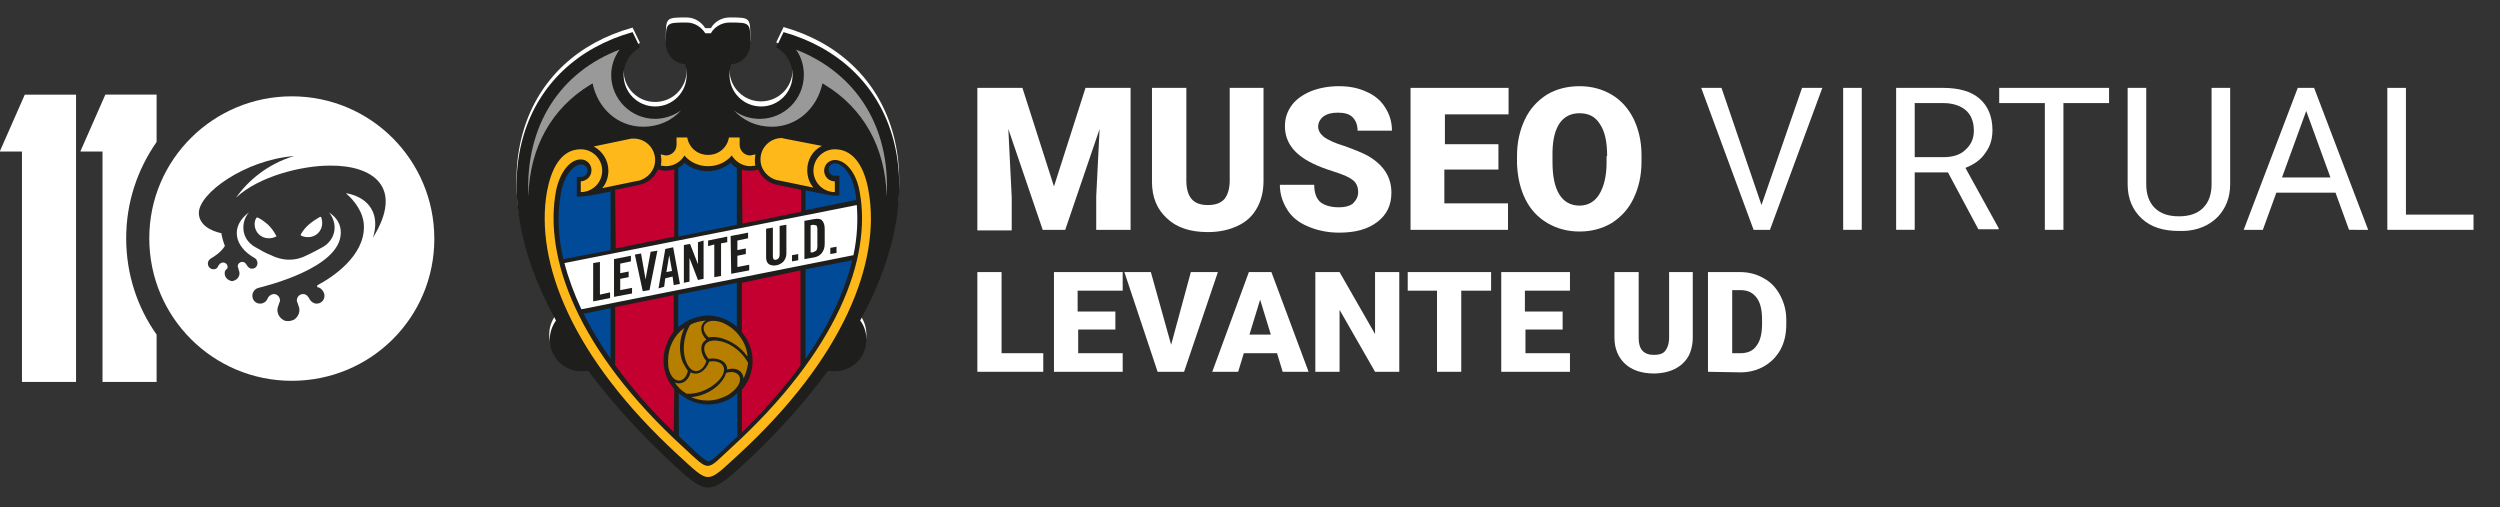
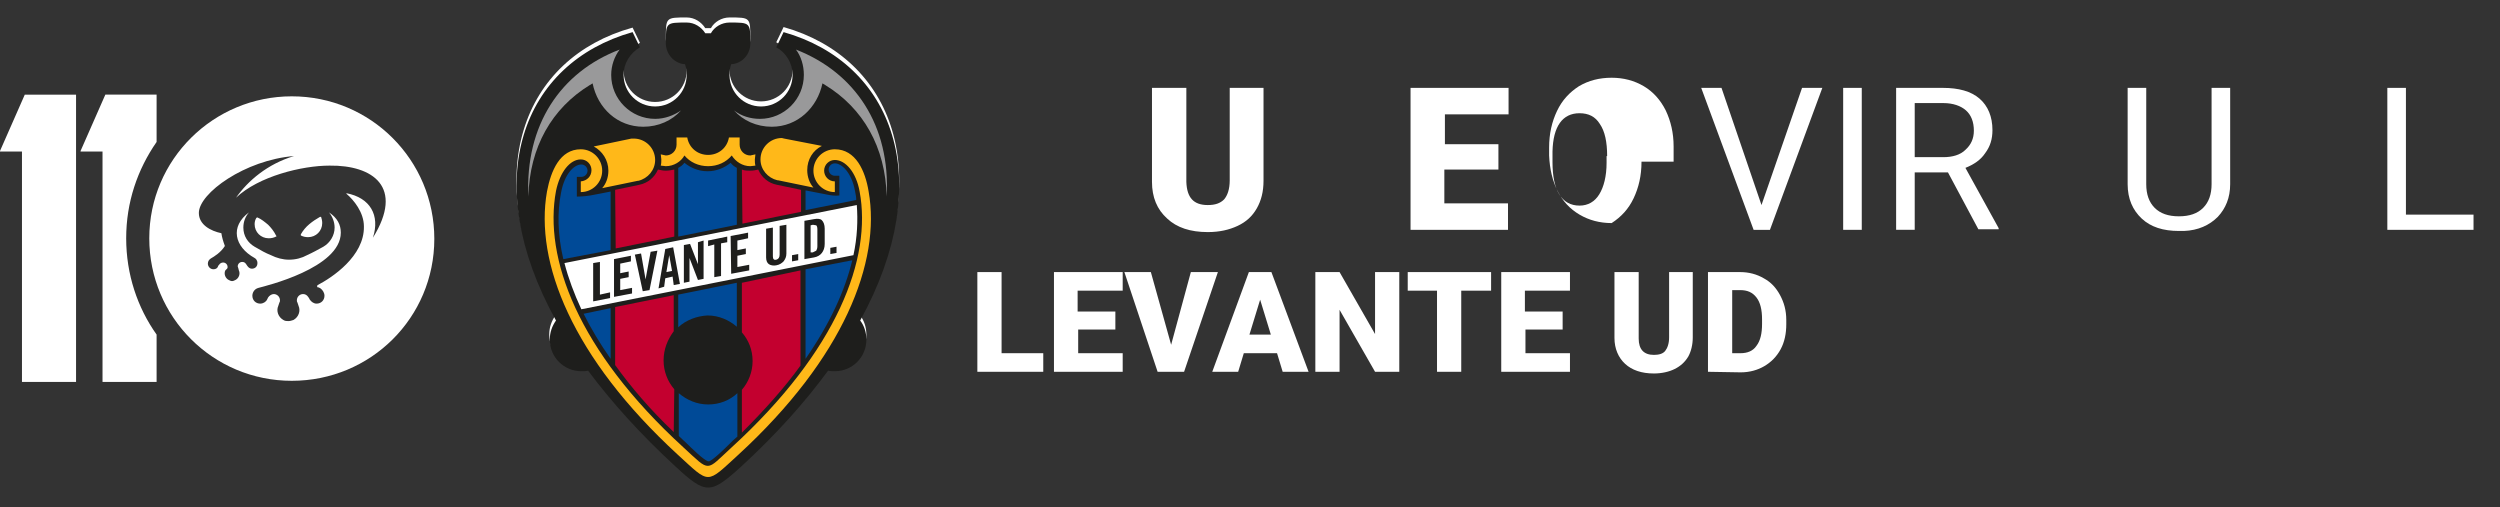
<svg xmlns="http://www.w3.org/2000/svg" version="1.1" id="Capa_1" x="0px" y="0px" viewBox="0 0 443.8 90" style="enable-background:new 0 0 443.8 90;" xml:space="preserve">
  <rect x="0" y="0" width="443.8" height="90" fill="#333333" stroke="none" />
  <style type="text/css">
	.st0{fill:#FFFFFF;}
	.st1{fill:#1E1E1C;}
	.st2{fill:#C3002F;}
	.st3{fill:#B67F00;}
	.st4{fill:#004A97;}
	.st5{fill:#99999A;}
	.st6{fill:#FFB819;}
</style>
  <g>
    <path class="st0" d="M118.2,6.8c0-3.7,0-3.7,3.7-3.7c1.4,0,2.6,0.8,3.3,1.9h1c0.6-1.1,1.9-1.9,3.3-1.9c3.7,0,3.7,0,3.7,3.7   c0,2-1.5,3.6-3.4,3.7c-0.2,0.6-0.3,1.2-0.3,1.9c0,3.1,2.5,5.6,5.6,5.6c3.1,0,5.6-2.5,5.6-5.6c0-2.1-1.2-4-2.9-4.9l1.3-2.7   c19.4,5.5,27.4,26.1,13.6,51.2c0.7,0.9,1.1,2.1,1.1,3.4c0,3.1-2.5,5.6-5.6,5.6c-0.4,0-0.8,0-1.2-0.1c-4.1,5.6-9.2,11.3-15.4,17   c-5.5,5-6.3,5-11.7,0c-6.3-5.8-11.4-11.5-15.5-17c-0.4,0.1-0.8,0.1-1.2,0.1c-3.1,0-5.7-2.5-5.7-5.6c0-1.3,0.4-2.4,1.1-3.4   c-13.8-25.1-5.8-45.7,13.7-51.1l1.3,2.7c-1.7,1-2.9,2.8-2.9,4.9c0,3.1,2.5,5.6,5.6,5.6c3.1,0,5.6-2.5,5.6-5.6   c0-0.7-0.1-1.3-0.3-1.9C119.7,10.4,118.2,8.8,118.2,6.8" />
    <path class="st1" d="M118.2,7.7c0-3.7,0-3.7,3.7-3.7c1.4,0,2.6,0.8,3.3,1.9h1c0.6-1.1,1.9-1.9,3.3-1.9c3.7,0,3.7,0,3.7,3.7   c0,2-1.5,3.6-3.4,3.7c-0.2,0.6-0.3,1.2-0.3,1.9c0,3.1,2.5,5.6,5.6,5.6c3.1,0,5.6-2.5,5.6-5.6c0-2.1-1.2-4-2.9-4.9l1.3-2.7   c19.4,5.5,27.4,26.1,13.6,51.2c0.7,0.9,1.1,2.1,1.1,3.4c0,3.1-2.5,5.6-5.6,5.6c-0.4,0-0.8,0-1.2-0.1c-4.1,5.6-9.2,11.3-15.4,17   c-5.5,5-6.3,5-11.7,0c-6.3-5.8-11.4-11.5-15.5-17c-0.4,0.1-0.8,0.1-1.2,0.1c-3.1,0-5.6-2.5-5.6-5.6c0-1.3,0.4-2.4,1.1-3.4   c-13.9-25.1-5.9-45.7,13.6-51.2l1.3,2.7c-1.7,1-2.9,2.8-2.9,4.9c0,3.1,2.5,5.6,5.6,5.6c3.1,0,5.6-2.5,5.6-5.6   c0-0.7-0.1-1.3-0.3-1.9C119.7,11.3,118.2,9.6,118.2,7.7 M129.8,69.7l0.6-0.5L129.8,69.7z" />
    <path class="st0" d="M147.4,45.1l1.1-0.2v-1.1l-1.1,0.2V45.1z M105.3,53.5l3-0.6v-1l-1.8,0.4v-5.8l-1.2,0.2V53.5z M109,52.7   l3.2-0.6v-1l-2.1,0.4v-2l1.5-0.3v-1l-1.5,0.3v-1.7l1.9-0.4v-1l-3,0.6V52.7z M115.5,44.7l-0.9,4.9l-0.8-4.6l-1.1,0.2l1.4,6.5   l1.2-0.2l1.4-7L115.5,44.7z M117.9,50.9l0.2-1.5l1.3-0.3l0.2,1.5l1.1-0.2l-1.2-6.5l-1.4,0.3l-1.2,7L117.9,50.9z M121.4,50.2l1-0.2   v-4.2l1.5,3.9l1-0.2v-6.8l-1,0.3v3.9l-1.4-3.6l-1.1,0.2V50.2z M126.8,43.4v5.8L128,49v-5.8l1.1-0.2v-1l-3.4,0.7v1L126.8,43.4z    M129.8,48.6L133,48v-1l-2.1,0.4v-2l1.5-0.3v-1l-1.5,0.3v-1.7l1.9-0.4v-1l-3.1,0.6L129.8,48.6L129.8,48.6z M136,40.6v5.1   c0,0.6,0.2,1,0.5,1.2c0.3,0.2,0.8,0.3,1.3,0.2c0.6-0.1,1-0.4,1.3-0.7c0.3-0.4,0.5-0.8,0.5-1.4v-5.1l-1.2,0.2v5.1   c0,0.5-0.2,0.8-0.6,0.9c-0.4,0.1-0.6-0.1-0.6-0.6v-5.1L136,40.6z M140.6,46.4l1.1-0.2v-1.1l-1.1,0.2V46.4z M142.8,39.2V46l1.7-0.3   c0.6-0.1,1.1-0.4,1.4-0.8c0.3-0.4,0.5-0.9,0.5-1.6v-2.7c0-0.7-0.2-1.2-0.5-1.5s-0.8-0.3-1.4-0.2L142.8,39.2z M152.1,36.4   c0.2,2.7,0.1,5.7-0.6,8.9l-48.3,9.6c-1.3-2.8-2.3-5.5-3-8.2L152.1,36.4z M118.3,48.3l0.5-3l0.5,2.8L118.3,48.3z M143.9,44.8V40   l0.4-0.1l0.6,0.1c0.1,0.1,0.2,0.3,0.2,0.7v3c0,0.4-0.1,0.6-0.2,0.8l-0.6,0.3H143.9z" />
    <path class="st2" d="M142.1,64.9c-2.8,3.9-6.3,7.8-10.4,11.9v-7.6c1.2-1.4,1.9-3.2,1.9-5.1c0-2-0.7-3.7-1.9-5.1v-8.8l10.4-2.2V64.9   z M131.7,30.1c0.5,0.2,1,0.2,1.5,0.2s1-0.1,1.4-0.2c0.6,1.4,1.8,2.4,3.3,2.7l4.3,0.9v3.9l-10.4,2.1L131.7,30.1L131.7,30.1z    M119.6,76.7c-4.2-4-7.6-8-10.4-11.9V54.5l10.4-2.1v6.4c-1.1,1.5-1.8,3.2-1.8,5.2c0,1.9,0.7,3.7,1.9,5.1L119.6,76.7L119.6,76.7z    M109.2,33.7c2.5-0.5,4.3-0.9,4.3-0.9c1.5-0.3,2.7-1.3,3.3-2.7c0.5,0.1,0.9,0.2,1.4,0.2s1-0.1,1.5-0.2V42l-10.4,2.1L109.2,33.7   L109.2,33.7z" />
-     <path class="st3" d="M132,67.2c-0.1-1.3-1.3-2.1-2.9-1.6c0-1.5-1.7-2.2-3.3-1.9c-1.4-1.6-1-3.6,1.7-3.2c1.6,0.2,3.9,1.4,5.3,3.9   C132.7,65.4,132.4,66.3,132,67.2 M119.8,67.9c1.1,0.5,2.4-0.2,2.8-1.8c1.3,0.7,2.7-0.3,3.3-1.9c2.1-0.4,3.6,1,1.9,3.1   c-1,1.2-3.2,2.7-5.9,2.6C121,69.4,120.3,68.7,119.8,67.9 M121.5,58.2c-1.1,2.3-0.9,4.7-0.3,6.1c0.3,0.6,0.6,1.1,0.9,1.5   c-0.4,2.2-2.5,2.5-3.3,0c-0.2-0.6-0.2-1.2-0.2-1.8C118.6,61.6,119.7,59.5,121.5,58.2 M125.3,56.9c-1.1,0.7-1.1,2.2,0.1,3.4   c-1.3,0.7-1.1,2.5,0,3.8c-0.7,2.1-2.6,2.6-3.6,0.1c-0.6-1.5-0.7-4.1,0.7-6.5C123.3,57.2,124.3,57,125.3,56.9 M132.7,63.3   c-1.5-2.1-3.6-3.1-5.2-3.4c-0.7-0.1-1.3-0.1-1.7,0c-1.7-1.5-0.9-3.5,1.9-2.8c0.8,0.2,2.2,0.9,3.3,2.2   C132,60.5,132.6,61.8,132.7,63.3 M129.8,69.7l0.6-0.5L129.8,69.7z M127.6,70.8c-0.6,0.2-1.3,0.3-2,0.3c-1,0-2-0.2-2.9-0.6   c2.5-0.2,4.5-1.6,5.4-2.8c0.4-0.5,0.7-1.1,0.8-1.5c2.1-0.7,3.5,1,1.5,3l-0.1,0.1l-0.6,0.5C129.2,70.2,128.4,70.6,127.6,70.8    M127.6,70.8c0.8-0.2,1.5-0.6,2.2-1.1C129.3,70.1,128.5,70.5,127.6,70.8" />
    <path class="st4" d="M120.4,58.1v-5.8l10.4-2.1V58c-1.4-1.2-3.2-2-5.2-2C123.7,56.1,121.8,56.8,120.4,58.1 M108.4,63.7   c-1.9-2.7-3.5-5.4-4.8-8l4.8-1V63.7z M130.9,77.5c-0.5,0.4-1,0.9-1.4,1.3c-0.4,0.4-3.1,3.1-3.7,3.1c-0.7,0-3.4-2.7-3.8-3.1   c-0.5-0.5-1-0.9-1.5-1.4v-7.6c1.4,1.2,3.2,2,5.2,2s3.8-0.7,5.2-2V77.5z M151.3,46.2c-1.3,5.4-4,11.3-8.3,17.5V47.8L151.3,46.2z    M100,46c-1-4.3-1.1-8.3-0.4-11.8c0.6-3.3,2.3-5,3.6-5c0.6,0,1.1,0.5,1.1,1.1s-0.5,1.1-1.1,1.1h-0.8v3.5c0,0,1.2,0,2.4-0.2   c1.2-0.2,2.5-0.5,3.6-0.7v10.4L100,46z M143,33.8l3.6,0.7c0.9,0.2,1.7,0.3,2.4,0.2v-3.5h-0.8c-0.6,0-1.1-0.5-1.1-1.1   s0.5-1.1,1.1-1.1c1.2,0,3,1.6,3.6,5c0.1,0.5,0.2,1,0.2,1.5l-9,1.8V33.8z M120.4,29.8c0.4-0.2,0.8-0.5,1.1-0.9   c1.1,0.9,2.5,1.5,4.1,1.5s3-0.6,4.1-1.5c0.3,0.4,0.7,0.7,1.1,0.9v10.1L120.4,42C120.4,42,120.4,29.8,120.4,29.8z" />
    <path class="st5" d="M141.3,8.8c10.5,4.1,16.8,13.5,16.1,26.1c-0.2-8.8-4.2-15.7-10.9-19.8l-0.5-0.3c-0.9,4.3-4.4,7.7-9,7.7   c-2.7,0-5.1-1.1-6.7-2.9c1.3,1,2.9,1.5,4.6,1.5c4.3,0,7.8-3.5,7.8-7.8C142.7,11.6,142.2,10,141.3,8.8 M110,8.8   c-0.9,1.2-1.5,2.8-1.5,4.5c0,4.3,3.5,7.8,7.8,7.8c1.7,0,3.3-0.6,4.6-1.5c-1.6,1.8-4,2.9-6.7,2.9c-4.6,0-8.1-3.3-9-7.7l-0.5,0.3   C98,19.2,94,26.1,93.8,34.9C93.2,22.2,99.5,12.8,110,8.8" />
    <path class="st6" d="M125.7,29.5c-1.7,0-3.2-0.7-4.2-1.9c-0.6,1.1-1.9,1.9-3.3,1.9l-0.9-0.1c0.1-0.4,0.1-0.7,0.1-1.1l-0.1-0.9   l0.9,0.2c1,0,1.9-0.8,1.9-1.9v-1.3h1.9c0.3,1.8,1.8,3.1,3.7,3.1s3.4-1.3,3.7-3.1h1.9v1.3c0,1,0.8,1.9,1.9,1.9l0.9-0.2l-0.1,0.9   c0,0.4,0,0.7,0.1,1.1l-0.9,0.1c-1.4,0-2.6-0.8-3.3-1.9C128.9,28.8,127.4,29.5,125.7,29.5 M105,30.2c0-1-0.8-1.9-1.9-1.9   c-1.9,0-3.7,2.2-4.4,5.6c-2.2,11.8,3.8,28.3,22.6,45.5c4.9,4.5,3.9,4.3,8.6,0c18.8-17.2,24.9-33.6,22.7-45.4   c-0.6-3.4-2.5-5.6-4.4-5.6c-1,0-1.9,0.8-1.9,1.9c0,1,0.8,1.9,1.9,1.9v1.9c-2.1,0-3.8-1.7-3.8-3.8c0-2.1,1.7-3.8,3.8-3.8   c3.7,0,5.4,3.8,6,7.5c2.2,12.5-4.4,29.5-23.1,46.7c-5.8,5.3-5,5.3-10.8,0C101.5,63.4,94.9,46.5,97.1,34c0.7-3.7,2.3-7.5,6-7.5   c2.1,0,3.8,1.7,3.8,3.8s-1.7,3.8-3.8,3.8v-1.9C104.2,32.1,105,31.3,105,30.2 M112.1,24.6h0.4c2.1,0,3.8,1.7,3.8,3.8   c0,1.8-1.3,3.3-3,3.7h-0.1l-6.3,1.3c0.7-0.8,1.1-1.9,1.1-3.1c0-1.9-1.1-3.5-2.6-4.3L112.1,24.6z M139.2,24.6l6.7,1.3   c-1.6,0.8-2.6,2.4-2.6,4.3c0,1.2,0.4,2.3,1.1,3.1l-6.3-1.3H138c-1.7-0.4-3-1.9-3-3.7c0-2.1,1.7-3.8,3.8-3.8L139.2,24.6z" />
  </g>
  <g>
    <g>
-       <path class="st0" d="M181.5,15.6l5.6,17.5l5.6-17.5h8v25.2h-6.1v-5.9l0.6-12l-6.1,17.9h-4L179,22.9l0.6,12.1v5.9h-6.1V15.6H181.5z    " />
      <path class="st0" d="M224.3,15.6v16.5c0,1.9-0.4,3.5-1.2,4.9s-1.9,2.4-3.4,3.1c-1.5,0.7-3.2,1.1-5.3,1.1c-3.1,0-5.5-0.8-7.2-2.4    c-1.8-1.6-2.7-3.8-2.7-6.5V15.6h6.1v16.7c0.1,2.8,1.3,4.1,3.8,4.1c1.3,0,2.2-0.3,2.9-1c0.6-0.7,1-1.8,1-3.4V15.6H224.3z" />
-       <path class="st0" d="M241.1,34.1c0-0.9-0.3-1.6-0.9-2.1c-0.6-0.5-1.7-1-3.3-1.5s-2.9-1-3.9-1.5c-3.3-1.6-4.9-3.8-4.9-6.6    c0-1.4,0.4-2.6,1.2-3.7s2-1.9,3.4-2.5c1.5-0.6,3.2-0.9,5-0.9s3.4,0.3,4.9,1c1.4,0.6,2.6,1.6,3.3,2.8c0.8,1.2,1.2,2.6,1.2,4.1H241    c0-1-0.3-1.8-0.9-2.4c-0.6-0.6-1.5-0.8-2.6-0.8s-1.9,0.2-2.6,0.7c-0.6,0.5-0.9,1.1-0.9,1.8c0,0.6,0.3,1.2,1,1.8    c0.7,0.5,1.9,1.1,3.6,1.6c1.7,0.6,3.2,1.2,4.3,1.8c2.7,1.6,4.1,3.7,4.1,6.5c0,2.2-0.8,3.9-2.5,5.2s-3.9,1.9-6.8,1.9    c-2,0-3.9-0.4-5.5-1.1c-1.7-0.7-2.9-1.7-3.7-3s-1.3-2.7-1.3-4.4h6.1c0,1.3,0.3,2.3,1,3c0.7,0.6,1.8,1,3.4,1c1,0,1.8-0.2,2.4-0.6    C240.8,35.5,241.1,34.9,241.1,34.1z" />
      <path class="st0" d="M265.9,30.1h-9.5v6h11.3v4.7h-17.3V15.6h17.4v4.7h-11.3v5.3h9.5v4.5H265.9z" />
-       <path class="st0" d="M291.4,28.7c0,2.5-0.5,4.6-1.4,6.5s-2.2,3.3-3.9,4.4c-1.7,1-3.6,1.5-5.7,1.5c-2.1,0-4-0.5-5.7-1.5    c-1.7-1-3-2.4-3.9-4.2s-1.4-3.9-1.5-6.3v-1.4c0-2.5,0.5-4.6,1.4-6.5s2.2-3.3,3.9-4.4c1.7-1,3.6-1.5,5.8-1.5c2.1,0,4,0.5,5.7,1.5    c1.7,1,3,2.5,3.9,4.3c0.9,1.9,1.4,4,1.4,6.4V28.7z M285.3,27.7c0-2.5-0.4-4.4-1.3-5.7c-0.8-1.3-2-1.9-3.6-1.9    c-3,0-4.7,2.3-4.8,6.8v1.9c0,2.5,0.4,4.4,1.2,5.7c0.8,1.3,2,2,3.6,2c1.5,0,2.7-0.7,3.5-2c0.8-1.3,1.3-3.2,1.3-5.6v-1.2H285.3z" />
+       <path class="st0" d="M291.4,28.7c0,2.5-0.5,4.6-1.4,6.5s-2.2,3.3-3.9,4.4c-2.1,0-4-0.5-5.7-1.5    c-1.7-1-3-2.4-3.9-4.2s-1.4-3.9-1.5-6.3v-1.4c0-2.5,0.5-4.6,1.4-6.5s2.2-3.3,3.9-4.4c1.7-1,3.6-1.5,5.8-1.5c2.1,0,4,0.5,5.7,1.5    c1.7,1,3,2.5,3.9,4.3c0.9,1.9,1.4,4,1.4,6.4V28.7z M285.3,27.7c0-2.5-0.4-4.4-1.3-5.7c-0.8-1.3-2-1.9-3.6-1.9    c-3,0-4.7,2.3-4.8,6.8v1.9c0,2.5,0.4,4.4,1.2,5.7c0.8,1.3,2,2,3.6,2c1.5,0,2.7-0.7,3.5-2c0.8-1.3,1.3-3.2,1.3-5.6v-1.2H285.3z" />
      <path class="st0" d="M312.7,36.4l7.2-20.8h3.6l-9.3,25.2h-2.9L302,15.6h3.6L312.7,36.4z" />
      <path class="st0" d="M330.5,40.8h-3.3V15.6h3.3V40.8z" />
      <path class="st0" d="M345.8,30.6h-5.9v10.2h-3.3V15.6h8.3c2.8,0,5,0.6,6.5,1.9s2.3,3.2,2.3,5.6c0,1.6-0.4,2.9-1.3,4.1    c-0.8,1.2-2,2-3.5,2.6l5.9,10.7v0.2h-3.6L345.8,30.6z M339.9,27.9h5.1c1.6,0,3-0.4,3.9-1.3c1-0.9,1.5-2,1.5-3.4    c0-1.6-0.5-2.8-1.4-3.6c-0.9-0.8-2.3-1.3-4-1.3h-5.1V27.9z" />
-       <path class="st0" d="M374.4,18.3h-8.1v22.5H363V18.3h-8.1v-2.7h19.5V18.3z" />
      <path class="st0" d="M395.9,15.6v17.1c0,2.4-0.8,4.3-2.2,5.8c-1.5,1.5-3.5,2.4-6,2.5h-0.9c-2.8,0-5-0.7-6.6-2.2s-2.5-3.5-2.5-6.1    V15.6h3.3v17.1c0,1.8,0.5,3.2,1.5,4.2s2.4,1.5,4.3,1.5s3.3-0.5,4.3-1.5s1.5-2.4,1.5-4.2V15.6H395.9z" />
-       <path class="st0" d="M414.6,34.2h-10.5l-2.4,6.6h-3.4l9.6-25.2h2.9l9.6,25.2H417L414.6,34.2z M405.1,31.5h8.6l-4.3-11.8    L405.1,31.5z" />
      <path class="st0" d="M427.2,38.1h11.9v2.7h-15.3V15.6h3.3v22.5H427.2z" />
    </g>
    <g>
      <path class="st0" d="M177.8,62.7h7.4V66h-11.7V48.3h4.3V62.7z" />
      <path class="st0" d="M198.1,58.5h-6.7v4.2h7.9V66h-12.2V48.3h12.2v3.3h-8v3.7h6.7v3.2H198.1z" />
      <path class="st0" d="M207.9,61.2l3.5-12.9h4.8l-6,17.7h-4.7l-5.9-17.7h4.7L207.9,61.2z" />
      <path class="st0" d="M226.7,62.7h-5.9l-1,3.3h-4.6l6.5-17.7h4l6.6,17.7h-4.6L226.7,62.7z M221.8,59.4h3.8l-1.9-6.2L221.8,59.4z" />
      <path class="st0" d="M248.4,66h-4.3l-6.3-11v11h-4.3V48.3h4.3l6.3,11v-11h4.3V66z" />
      <path class="st0" d="M264.7,51.6h-5.3V66h-4.3V51.6h-5.2v-3.3h14.8V51.6z" />
      <path class="st0" d="M277.5,58.5h-6.7v4.2h7.9V66h-12.2V48.3h12.2v3.3h-8v3.7h6.7v3.2H277.5z" />
      <path class="st0" d="M300.5,48.3v11.6c0,1.3-0.3,2.5-0.8,3.4c-0.6,1-1.4,1.7-2.4,2.2s-2.3,0.8-3.7,0.8c-2.2,0-3.9-0.6-5.1-1.7    c-1.2-1.1-1.9-2.7-1.9-4.6V48.3h4.3v11.8c0,1.9,0.9,2.9,2.7,2.9c0.9,0,1.6-0.2,2-0.7s0.7-1.3,0.7-2.4V48.3H300.5z" />
      <path class="st0" d="M303.2,66V48.3h5.7c1.6,0,3,0.4,4.2,1.1c1.3,0.7,2.2,1.7,2.9,3c0.7,1.3,1.1,2.7,1.1,4.4v0.8    c0,1.6-0.3,3.1-1,4.4c-0.7,1.3-1.7,2.3-2.9,3c-1.2,0.7-2.6,1.1-4.2,1.1L303.2,66L303.2,66z M307.5,51.6v11.1h1.5    c1.2,0,2.2-0.4,2.8-1.3c0.7-0.9,1-2.2,1-3.9v-0.8c0-1.7-0.3-3-1-3.9c-0.7-0.9-1.6-1.3-2.9-1.3h-1.4V51.6z" />
    </g>
  </g>
  <path class="st0" d="M13.5,16.8v51H3.9V26.9H0v-0.1l4.4-10H13.5z M22.4,42.3c0-6.4,2-12.2,5.4-17.1v-8.4h-9.1l-4.4,10v0.1h3.9v40.9  h9.6v-8.4C24.4,54.6,22.4,48.7,22.4,42.3 M47.6,39.9c-0.6-0.5-1.2-1-1.9-1.3c-0.1,0-0.1,0-0.2,0.1c-0.2,0.3-0.3,0.7-0.3,1.1  c0,1.4,1.1,2.5,2.5,2.5c0.5,0,0.9-0.1,1.3-0.3c0.1,0,0.1-0.1,0-0.2C48.6,41,48.1,40.4,47.6,39.9 M56.8,38.5  c-0.7,0.4-1.3,0.8-1.9,1.3c-0.6,0.5-1.1,1.1-1.5,1.8c0,0.1,0,0.1,0,0.2c0.4,0.2,0.8,0.3,1.3,0.3c1.4,0,2.5-1.1,2.5-2.5  c0-0.4-0.1-0.8-0.2-1.1C56.9,38.5,56.8,38.5,56.8,38.5 M51.8,17.1c14,0,25.3,11.3,25.3,25.3S65.8,67.6,51.8,67.6  c-14,0-25.3-11.3-25.3-25.3S37.9,17.1,51.8,17.1 M66.2,42.2c5.6-9,0-12.9-7.7-12.8c-4.9,0-12.6,1.9-16.6,5.7c0,0,0,0,0,0  c2.1-3,5.6-6,10.3-7.4c0,0,0,0,0,0c-8.7,0.7-16.9,6.6-16.9,10.1c0,2.1,2.1,3.2,4,3.6c0.1,0.7,0.3,1.4,0.6,2.2c0,0,0,0.1,0,0.1  c-0.7,1.1-1.8,1.8-2.5,2.2c-0.3,0.2-0.5,0.5-0.5,0.9c0,0.5,0.4,1,1,1c0.4,0,0.7-0.2,0.8-0.5c0-0.1,0.1-0.2,0.2-0.3  c0.1-0.2,0.4-0.4,0.7-0.4c0.4,0,0.8,0.3,0.8,0.8c0,0.1,0,0.2-0.1,0.3L40,48c-0.3,0.6,0,1.4,0.6,1.7c0.2,0.1,0.4,0.2,0.6,0.2  c0.2,0,0.4-0.1,0.6-0.2c0.6-0.3,0.9-1.1,0.6-1.7l-0.1-0.4c0-0.1-0.1-0.2-0.1-0.3c0-0.4,0.3-0.8,0.8-0.8c0.3,0,0.5,0.1,0.7,0.4  c0.1,0.1,0.1,0.2,0.2,0.3c0.2,0.3,0.5,0.5,0.8,0.5c0.6,0,1-0.4,1-1c0-0.5-0.3-0.8-0.5-0.9c-3.6-2-4.4-5.6-1-8.1c0,0,0,0,0,0  c-0.6,0.7-1,1.6-1,2.7c0,1.5,0.8,2.7,2,3.4c1.2,0.7,1.9,1.1,2.9,1.5c1,0.5,2.1,0.8,3.2,0.8c1.2,0,2.3-0.3,3.2-0.8  c1.1-0.5,1.8-0.9,2.9-1.5c1.2-0.7,2-2,2-3.4c0-1-0.4-2-1-2.7c0,0,0,0,0,0c1.5,1,2.1,2.2,2.1,3.6c0,6.3-13.5,9.5-14.6,9.8  c-0.8,0.2-1.1,0.9-1.1,1.4c0,0.8,0.6,1.4,1.4,1.4c0.5,0,1-0.3,1.2-0.7l0.2-0.4c0.2-0.3,0.6-0.6,1-0.6c0.6,0,1.1,0.5,1.1,1.1  c0,0.1,0,0.3-0.1,0.4l-0.2,0.6c-0.4,0.9,0,2,0.9,2.5c0.3,0.2,0.6,0.2,0.9,0.2c0.3,0,0.6-0.1,0.9-0.2c0.9-0.5,1.3-1.6,0.9-2.5  l-0.2-0.6c-0.1-0.1-0.1-0.3-0.1-0.4c0-0.6,0.5-1.1,1.1-1.1c0.4,0,0.7,0.2,0.9,0.5c0.1,0.1,0.2,0.3,0.3,0.5c0.3,0.4,0.7,0.7,1.2,0.7  c0.8,0,1.4-0.6,1.4-1.4c0-0.5-0.3-1-0.7-1.3c-0.2-0.1-0.3-0.2-0.5-0.2c-0.1,0-0.1-0.1-0.1-0.2c0-0.1,0-0.1,0.1-0.2  c2.5-1.3,8.3-5.1,8.2-10.4c0-2.5-1.8-4.7-3.1-5.8c0,0,0-0.1,0-0.1C65.7,35.1,67.5,38.2,66.2,42.2C66.1,42.2,66.2,42.2,66.2,42.2" />
</svg>